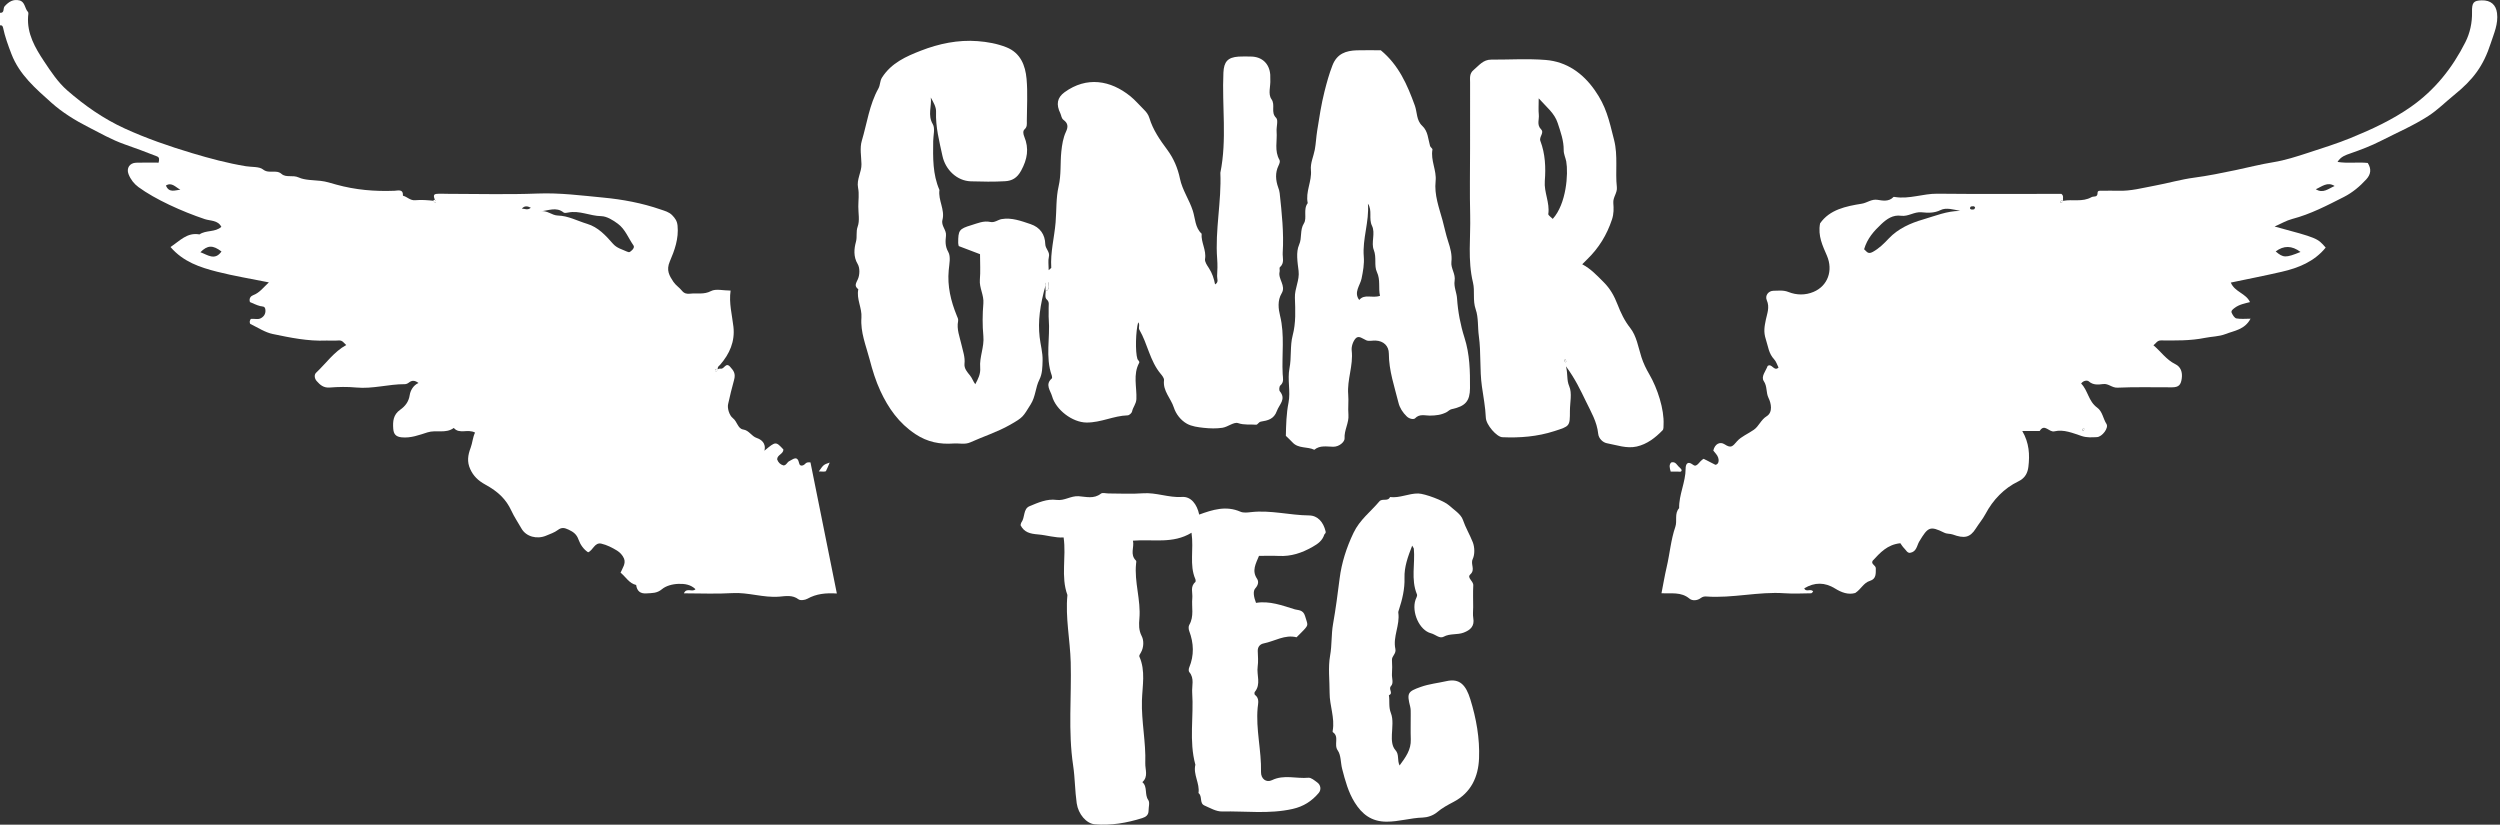
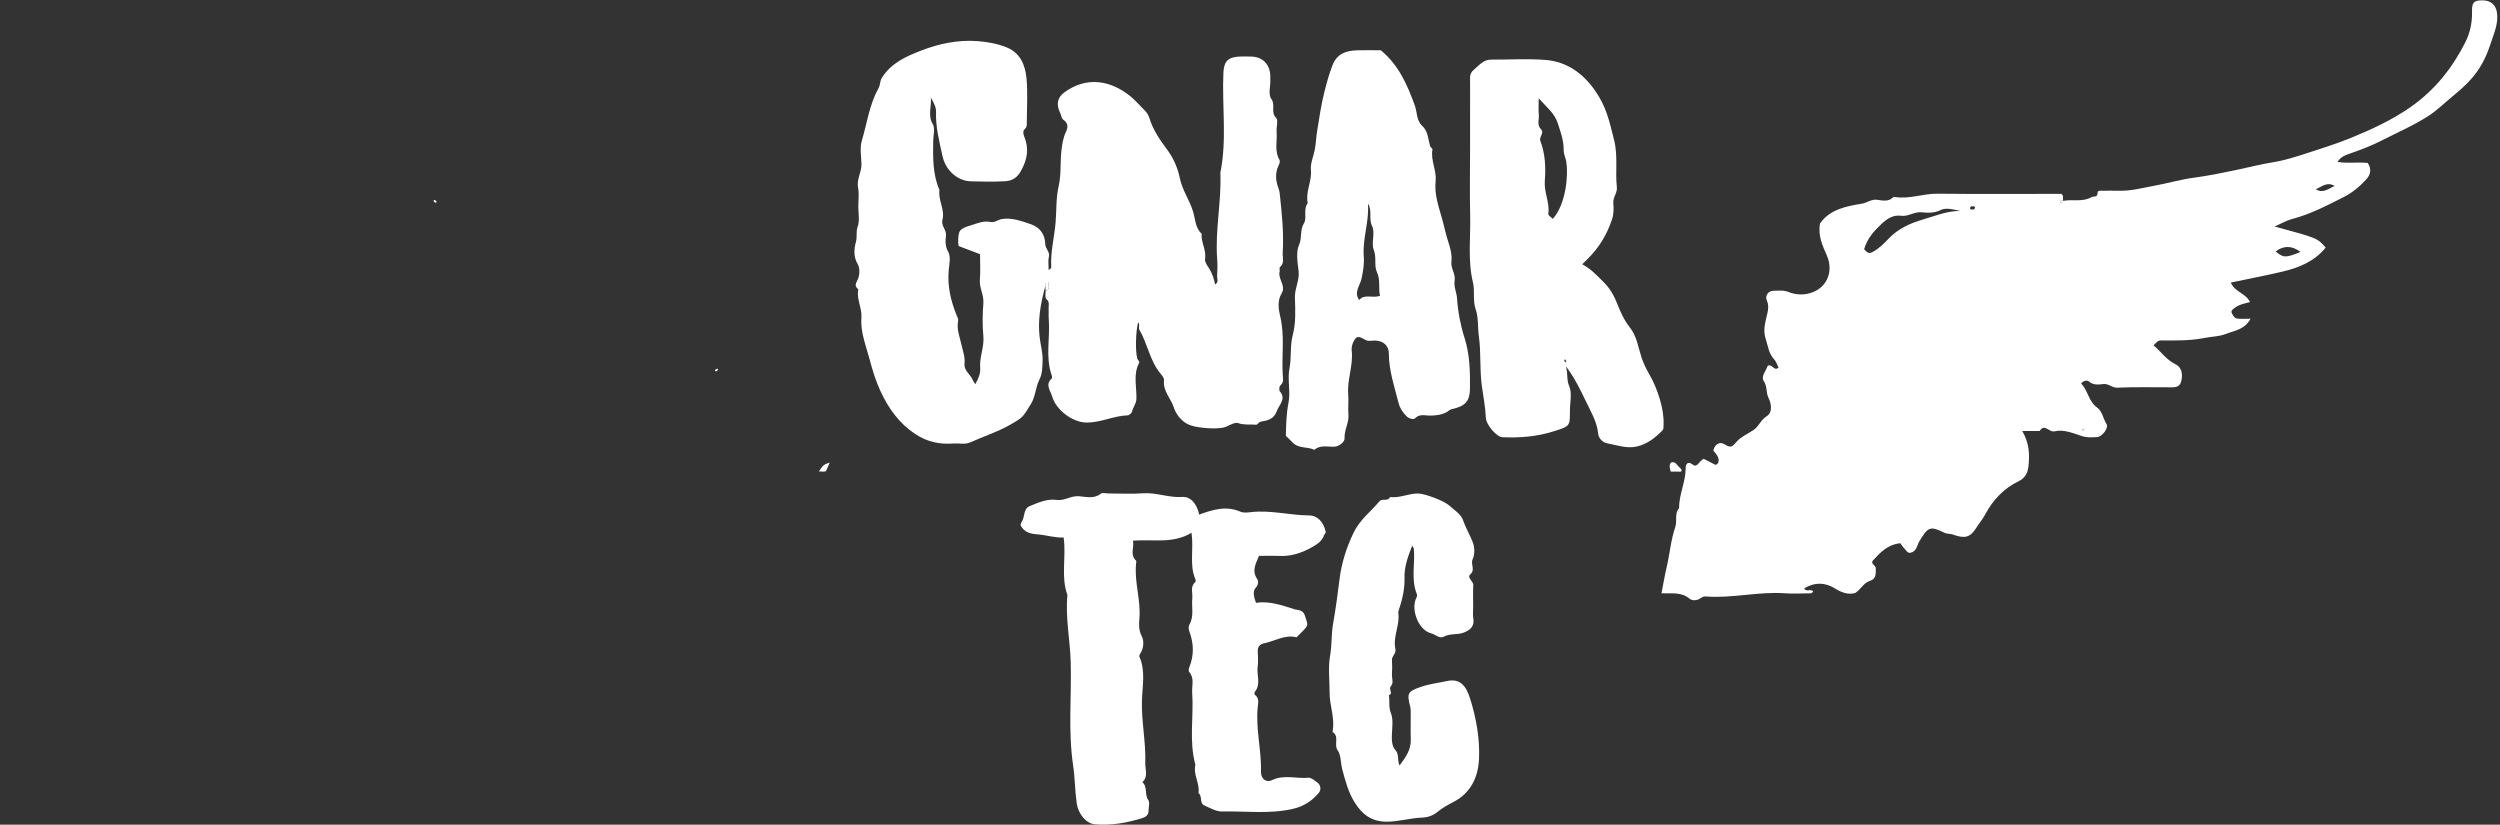
<svg xmlns="http://www.w3.org/2000/svg" version="1.1" id="Layer_1" x="0px" y="0px" width="521.17px" height="171.918px" viewBox="0 0 521.17 171.918" enable-background="new 0 0 521.17 171.918" xml:space="preserve">
  <rect x="0" y="0" width="521.17" height="171.918" fill="#333333" stroke="none" />
  <g>
    <g>
-       <path fill="#FFFFFF" d="M0,2.675c1.009,0.063,0.576-0.937,0.974-1.373c0.869-0.961,1.805-1.53,3.081-1.215    c1.192,0.295,1.08,1.668,1.779,2.406c0.161,0.171,0.041,0.628,0.021,0.951c-0.239,3.586,1.463,6.52,3.321,9.322    c1.429,2.157,2.915,4.399,4.838,6.076c3.606,3.145,7.535,5.901,11.939,7.923c4.563,2.091,9.293,3.721,14.083,5.158    c3.686,1.105,7.403,2.105,11.229,2.731c1.199,0.197,2.785,0.048,3.55,0.66c1.273,1.018,2.738-0.064,3.884,0.947    c0.948,0.834,2.32,0.155,3.582,0.738c1.253,0.576,3.012,0.538,4.537,0.704c1.165,0.124,2.211,0.485,3.281,0.78    c3.979,1.103,8.017,1.45,12.124,1.288c0.761-0.03,1.846-0.437,1.781,1.032c0.882,0.206,1.497,1.029,2.547,0.937    c1.289-0.117,2.593-0.028,4.192,0.159c0.195,0.065,0.116-0.111-0.017-0.178c-0.271-0.132-0.406,0.002-0.274,0.274    c0.066,0.133,0.238,0.219,0.381,0.295c0.025,0.013,0.132-0.126-0.091-0.392c-0.204-0.65-0.619-1.375,0.215-1.472    c0.749-0.086,1.515-0.018,2.275-0.018c6.283,0,12.574,0.184,18.849-0.061c4.613-0.181,9.166,0.416,13.694,0.846    c4,0.379,8.063,1.131,11.934,2.473c0.857,0.298,1.756,0.509,2.427,1.207c0.59,0.615,1.015,1.173,1.113,2.161    c0.273,2.704-0.623,5.172-1.619,7.482c-0.795,1.838-0.078,2.972,0.753,4.234c0.466,0.709,1.255,1.197,1.793,1.871    c0.48,0.594,1.056,0.681,1.711,0.602c1.433-0.168,2.847,0.239,4.333-0.544c1.008-0.531,2.521-0.102,4.086-0.102    c-0.375,2.626,0.31,5.057,0.59,7.538c0.348,3.092-0.805,5.666-2.786,7.946c-0.201,0.229-0.567,0.371-0.461,0.928    c0,0.047,0-0.049,0-0.145c-0.168,0.061-0.354,0.094-0.501,0.188c-0.173,0.107-0.131,0.304,0.122,0.382    c0.089,0.027,0.251-0.179,0.379-0.425c0.215-0.145,0.437-0.177,0.65-0.141c0.684,0.112,1.008-1.397,1.901-0.394    c0.723,0.811,1.215,1.395,0.822,2.785c-0.468,1.64-0.855,3.337-1.236,5.016c-0.2,0.888,0.284,2.378,0.978,2.904    c0.935,0.705,1.03,2.207,2.165,2.377c1.263,0.189,1.705,1.404,2.864,1.784c0.768,0.253,1.987,1.007,1.561,2.637    c2.364-1.965,2.364-1.965,3.962-0.254c0,0.957-1.293,1.104-1.307,2.053c0.215,0.635,0.625,1.068,1.313,1.273    c0.606,0.006,0.762-0.684,1.221-0.898c0.772-0.363,1.688-1.318,2.07,0.492c0.126,0.615,0.813,0.537,1.25,0.061    c0.238-0.262,0.507-0.354,1.095-0.289c1.804,8.968,3.623,18.011,5.499,27.332c-2.261-0.147-4.282,0.045-6.153,1.099    c-0.498,0.276-1.456,0.405-1.837,0.116c-1.277-0.965-2.684-0.668-3.994-0.561c-3.322,0.279-6.494-0.939-9.818-0.736    c-3.324,0.203-6.673,0.045-10.085,0.045c0.582-1.313,1.779-0.127,2.416-0.868c-1.003-0.955-2.206-1.146-3.55-1.104    c-1.275,0.039-2.623,0.426-3.418,1.096c-1.08,0.91-2.107,0.809-3.251,0.889c-1.301,0.094-1.979-0.498-2.15-1.752    c-1.463-0.336-2.127-1.652-3.248-2.566c0.399-0.955,1.141-1.906,0.719-2.943c-0.263-0.646-0.838-1.286-1.44-1.651    c-1.019-0.621-2.132-1.194-3.283-1.457c-1.411-0.321-1.721,1.388-2.764,1.804c-0.95-0.621-1.629-1.605-2.004-2.664    c-0.389-1.099-1.073-1.59-2.056-2.054c-0.852-0.396-1.444-0.549-2.265,0.078c-0.705,0.53-1.6,0.821-2.43,1.172    c-1.904,0.804-4.176,0.224-5.152-1.514c-0.688-1.226-1.486-2.378-2.087-3.681c-1.098-2.383-2.746-3.983-5.434-5.455    c-1.476-0.809-2.488-1.768-3.152-3.244c-0.689-1.524-0.496-2.883,0.109-4.475c0.35-0.923,0.42-2.144,0.903-3.123    c-1.546-0.828-3.261,0.405-4.433-0.968c-1.655,1.243-3.666,0.349-5.467,0.92c-1.747,0.552-3.516,1.246-5.432,1.037    c-1.126-0.122-1.636-0.62-1.721-1.784c-0.109-1.538-0.017-2.928,1.459-3.972c1.002-0.709,1.766-1.627,1.981-3.086    c0.122-0.811,0.679-1.997,1.826-2.483c-0.727-0.548-1.348-0.619-2.021-0.078c-0.223,0.181-0.552,0.326-0.832,0.323    c-3.395-0.016-6.707,1.026-10.138,0.697c-1.828-0.176-3.691-0.135-5.523,0.004c-1.268,0.098-1.99-0.528-2.712-1.349    c-0.491-0.557-0.541-1.34-0.127-1.731c2.068-1.951,3.72-4.366,6.284-5.782c-0.477-0.39-0.764-1.02-1.566-0.95    c-0.862,0.076-1.734-0.014-2.6,0.021c-3.792,0.163-7.488-0.604-11.156-1.369c-1.625-0.339-3.114-1.349-4.649-2.086    c-0.117-0.056-0.168-0.383-0.14-0.569c0.026-0.186,0.178-0.49,0.298-0.5c0.643-0.053,1.384,0.164,1.918-0.086    c0.63-0.295,1.146-0.877,1.047-1.804c-0.083-0.813-0.585-0.646-1.089-0.775c-0.767-0.195-1.486-0.574-2.137-0.839    c-0.249-0.788,0.213-1.26,0.654-1.423c1.37-0.507,2.165-1.647,3.294-2.679c-3.673-0.743-7.285-1.327-10.815-2.227    c-3.535-0.902-7.029-2.047-9.688-5.142c1.955-1.3,3.468-3.102,6.036-2.628c1.37-0.953,3.258-0.397,4.562-1.581    c-0.723-1.42-2.293-1.22-3.452-1.608c-4.752-1.594-10.313-4.106-13.821-6.672c-0.928-0.681-1.649-1.604-2.077-2.705    c-0.478-1.234,0.216-2.333,1.577-2.384c1.588-0.059,3.182-0.013,4.694-0.013c0.163-0.713,0.18-1.1-0.338-1.306    c-2.234-0.889-4.503-1.72-6.759-2.514c-2.688-0.947-5.12-2.346-7.607-3.616c-2.706-1.388-5.382-3.034-7.638-5.055    c-3.267-2.926-6.689-5.841-8.339-10.156C1.7,9.468,1.036,7.679,0.645,5.799C0.576,5.452,0.412,5.205,0,5.277    C0,4.41,0,3.54,0,2.675z M112.644,44.047c1.397-0.265,2.418,0.855,3.62,0.884c2.211,0.053,4.089,1.119,6.119,1.726    c2.319,0.694,3.888,2.432,5.4,4.153c0.834,0.945,1.896,1.159,2.912,1.637c0.556,0.262,0.654,0.038,0.952-0.198    c0.37-0.298,0.653-0.736,0.402-1.102c-1.056-1.514-1.716-3.367-3.224-4.487c-1.022-0.761-2.318-1.578-3.507-1.602    c-2.333-0.039-4.512-1.234-6.873-0.752c-0.313,0.065-0.76,0.147-0.956-0.011C115.946,43.04,114.261,43.951,112.644,44.047z     M46.173,52.427c-1.817-1.378-2.912-1.339-4.397,0.157C43.264,53.111,44.778,54.413,46.173,52.427z M37.598,39.535    c-0.971-0.462-1.773-1.632-3.007-0.859C35.23,40.265,36.498,39.659,37.598,39.535z M108.792,43.487    c0.574,0.005,1.215,0.415,1.867-0.184C109.907,42.915,109.33,42.885,108.792,43.487z" />
      <path fill="#FFFFFF" d="M430.09,41.874c1.957-0.387,4.006,0.31,5.921-0.773c0.476-0.267,1.277,0.148,1.269-0.934    c-0.012-0.502,0.629-0.405,1.042-0.405c1.082,0,2.169-0.03,3.251,0.004c2.625,0.095,5.104-0.602,7.65-1.069    c2.721-0.499,5.389-1.291,8.164-1.657c2.892-0.384,5.818-0.978,8.711-1.587c2.588-0.546,5.187-1.216,7.825-1.641    c2.454-0.396,4.899-1.193,7.293-1.973c2.952-0.963,5.911-1.889,8.809-3.067c4.41-1.8,8.666-3.767,12.59-6.517    c4.996-3.503,8.645-8.116,11.346-13.477c0.949-1.885,1.427-4.046,1.377-6.262c-0.047-2.016,0.345-2.396,2.007-2.445    c1.907-0.057,2.99,0.95,3.204,2.648c0.289,2.282-0.642,4.238-1.308,6.301c-1.54,4.745-3.634,7.548-7.641,10.791    c-1.79,1.447-3.399,3.089-5.36,4.359c-3.144,2.035-6.571,3.492-9.889,5.19c-2.058,1.058-4.211,1.865-6.391,2.628    c-0.936,0.324-1.975,0.646-2.662,1.767c2.125,0.349,4.25-0.01,6.304,0.217c0.793,1.255,0.66,2.359-0.308,3.417    c-1.352,1.482-2.876,2.755-4.659,3.666c-3.494,1.771-6.955,3.59-10.783,4.593c-1.229,0.322-2.367,1.006-3.67,1.575    c8.928,2.409,8.928,2.409,10.647,4.396c-2.378,2.918-5.65,4.231-9.174,5.042c-3.467,0.801-6.963,1.482-10.604,2.247    c0.81,1.973,3.146,2.214,4.001,4.071c-1.065,0.275-2.263,0.486-3.22,1.226c-0.313,0.25-0.806,0.561-0.593,1.024    c0.209,0.455,0.593,1.08,0.985,1.153c0.914,0.17,1.883,0.054,2.942,0.054c-1.208,2.298-3.411,2.496-5.244,3.213    c-1.332,0.519-2.861,0.503-4.25,0.785c-3.064,0.622-6.115,0.554-9.181,0.533c-0.818-0.005-1.047,0.646-1.571,1.01    c1.55,1.289,2.669,3.012,4.564,3.938c1.13,0.55,1.529,1.666,1.338,3.004c-0.185,1.299-0.601,1.814-2.008,1.824    c-3.794,0.022-7.596-0.104-11.376,0.074c-1.171,0.056-1.86-0.896-2.995-0.755c-1,0.124-2.079,0.265-3.016-0.569    c-0.249-0.222-1.047-0.246-1.58,0.46c1.42,1.415,1.521,3.711,3.336,5.015c1.122,0.804,1.233,2.301,1.95,3.416    c0.515,0.795-0.885,2.692-1.998,2.742c-1.03,0.046-2.063,0.134-3.141-0.216c-1.852-0.605-3.762-1.461-5.728-0.989    c-1.104,0.266-2.04-1.737-3.063-0.069c-1.165,0-2.327,0-3.623,0c1.452,2.482,1.574,4.979,1.276,7.442    c-0.147,1.199-0.601,2.339-2.104,3.062c-2.982,1.432-5.293,3.869-6.833,6.771c-0.584,1.097-1.381,2.024-2.017,3.039    c-1.237,1.972-2.471,2.113-4.805,1.265c-0.586-0.213-1.163-0.08-1.795-0.388c-2.988-1.469-3.375-1.188-5.211,1.858    c-0.487,0.813-0.526,2.142-1.939,2.351c-0.559,0.017-0.799-0.56-1.159-0.913c-0.376-0.373-0.65-0.845-0.834-1.095    c-2.756,0.295-4.209,1.987-5.764,3.646c-0.447,0.729,0.661,0.936,0.649,1.592c-0.014,1.066,0.125,2.195-1.219,2.607    c-1.338,0.401-1.841,1.737-3.07,2.53c-1.43,0.422-2.858-0.093-4.211-0.937c-2.126-1.315-4.256-1.336-6.415-0.037    c0.364,0.912,1.434-0.059,1.852,0.685c-0.139,0.121-0.274,0.345-0.418,0.351c-1.841,0.022-3.689,0.123-5.525-0.006    c-5.463-0.382-10.851,1.073-16.311,0.676c-0.423-0.031-0.783,0.031-1.177,0.326c-0.715,0.543-1.758,0.621-2.356,0.116    c-1.753-1.463-3.781-1.002-5.83-1.123c0.36-1.829,0.666-3.67,1.088-5.485c0.651-2.773,0.865-5.642,1.799-8.355    c0.438-1.256-0.244-2.754,0.793-3.902c-0.055-2.822,1.354-5.404,1.354-8.24c0-0.637,0.206-1.817,1.597-0.764    c0.803,0.605,1.271-0.859,2.16-1.275c0.707,0.359,1.51,0.771,2.453,1.25c0.783-0.078,0.957-1.278,0.133-2.266    c-0.191-0.236-0.391-0.471-0.572-0.693c0.31-1.417,1.406-1.938,2.357-1.313c1.383,0.905,1.663,0.415,2.602-0.652    c0.851-0.963,2.334-1.565,3.498-2.386c1.071-0.755,1.448-2.063,2.664-2.814c1.342-0.829,0.925-2.732,0.396-3.799    c-0.568-1.15-0.233-2.396-0.992-3.522c-0.641-0.948,0.424-2.108,0.799-3.154c0.879-0.664,1.316,1.225,2.273,0.33    c-0.291-0.569-0.483-1.266-0.923-1.73c-1.139-1.209-1.25-2.72-1.731-4.184c-0.503-1.553-0.28-2.636,0.014-4.09    c0.244-1.201,0.841-2.566,0.199-4.013c-0.441-1.007,0.355-1.985,1.383-1.996c1.037-0.007,2.062-0.172,3.132,0.257    c1.688,0.671,3.518,0.697,5.223-0.023c2.986-1.257,4.11-4.454,2.801-7.527c-0.89-2.073-1.933-4.132-1.438-6.753    c1.997-2.883,5.384-3.571,8.688-4.103c1.133-0.18,2.026-1.014,3.304-0.808c1.077,0.173,2.347,0.43,3.304-0.584    c0.052-0.054,0.214-0.023,0.314-0.005c3,0.482,5.855-0.718,8.841-0.688c8.655,0.092,17.313,0.033,25.853,0.033    C430.294,40.839,429.983,41.314,430.09,41.874c-0.01,0.032-0.01-0.063-0.01-0.16c-0.168,0.061-0.356,0.095-0.504,0.188    c-0.167,0.107-0.128,0.303,0.122,0.382C429.79,42.311,429.953,42.105,430.09,41.874z M388.606,51.96    c0.504,0.387,0.742,1.143,1.799,0.56c1.342-0.737,2.358-1.759,3.358-2.819c1.963-2.07,4.58-3.206,7.112-3.941    c2.495-0.724,5.011-1.802,7.762-1.789c-1.372-0.298-2.955-0.736-4.047-0.195c-1.388,0.687-2.704,0.607-3.997,0.479    c-1.544-0.154-2.772,0.933-4.272,0.725c-1.707-0.233-2.959,0.64-4.143,1.754C390.649,48.175,389.272,49.7,388.606,51.96z     M479.584,52.527c-1.81-1.364-3.507-1.364-5.175-0.109C475.997,53.769,476.478,53.788,479.584,52.527z M482.771,39.447    c1.521,0.968,2.663-0.138,3.925-0.671C485.177,37.808,484.033,38.913,482.771,39.447z M411.751,43.284    c-0.188-0.448-0.556-0.244-0.845-0.247c-0.077-0.002-0.267,0.311-0.225,0.397c0.168,0.372,0.538,0.231,0.827,0.21    C411.606,43.637,411.689,43.385,411.751,43.284z M434.075,89.63c0.092,0.087,0.164,0.16,0.234,0.231    c0.07-0.146,0.167-0.285,0.203-0.438c0.012-0.053-0.133-0.142-0.203-0.213C434.233,89.354,434.152,89.492,434.075,89.63z" />
      <path fill="#FFFFFF" d="M218.035,59.213c-1.276,4.539-1.667,7.789-1.306,11.041c0.18,1.642,0.671,3.243,0.617,4.942    c-0.043,1.365-0.037,2.702-0.673,3.959c-0.822,1.62-0.766,3.485-1.797,5.125c-1.64,2.604-1.485,2.674-4.336,4.293    c-2.634,1.496-5.513,2.403-8.252,3.639c-1.138,0.514-2.318,0.159-3.475,0.242c-2.864,0.208-5.447-0.277-7.983-1.958    c-3.451-2.287-5.642-5.424-7.304-9.01c-0.966-2.081-1.652-4.318-2.233-6.548c-0.752-2.867-1.945-5.662-1.713-8.73    c0.15-2.007-1.08-3.868-0.648-5.908c-0.909-0.688-0.493-1.226-0.092-2.104c0.403-0.888,0.441-2.344-0.035-3.142    c-0.949-1.575-0.743-3.277-0.369-4.635c0.297-1.075-0.033-2.104,0.363-3.185c0.458-1.239,0.127-2.774,0.132-4.18    c0.002-1.299,0.203-2.642-0.048-3.892c-0.355-1.784,0.744-3.261,0.706-4.945c-0.035-1.625-0.379-3.363,0.066-4.857    c1.091-3.657,1.576-7.538,3.458-10.906c0.429-0.765,0.278-1.538,0.773-2.311c1.947-3.037,5.037-4.394,8.09-5.583    c3.754-1.464,7.759-2.303,11.841-1.987c2.014,0.157,4.056,0.516,5.967,1.271c2.969,1.171,3.968,3.787,4.222,6.596    c0.261,2.904,0.063,5.849,0.053,8.775c0,0.623,0.112,1.23-0.491,1.767c-0.368,0.33-0.249,1.004-0.042,1.496    c1.034,2.49,0.651,4.703-0.656,7.1c-0.841,1.542-1.904,2.111-3.325,2.196c-2.376,0.14-4.77,0.093-7.152,0.023    c-2.89-0.088-5.296-2.4-5.919-5.287c-0.656-3.05-1.457-6.049-1.335-9.227c0.041-0.986-0.569-1.997-1.1-2.961    c0.232,1.842-0.701,3.652,0.417,5.555c0.521,0.888,0.101,2.333,0.086,3.525c-0.043,3.46-0.125,6.924,1.304,10.196    c-0.308,2.131,1.182,4.098,0.628,6.229c-0.332,1.266,0.874,2.066,0.734,3.321c-0.118,1.074-0.21,2.173,0.474,3.367    c0.563,0.977,0.213,2.545,0.095,3.833c-0.306,3.299,0.441,6.399,1.663,9.403c0.162,0.402,0.378,0.768,0.297,1.172    c-0.343,1.729,0.344,3.317,0.7,4.929c0.292,1.318,0.785,2.572,0.63,3.97c-0.107,0.991,0.585,1.759,1.138,2.431    c0.478,0.576,0.665,1.271,1.11,1.839c0.583-1.088,1.136-2.122,1.024-3.47c-0.181-2.203,0.879-4.29,0.663-6.563    c-0.213-2.257-0.188-4.56,0-6.821c0.146-1.741-0.874-3.215-0.729-4.94c0.147-1.722,0.032-3.468,0.032-5.315    c-1.46-0.554-2.958-1.123-4.438-1.688c-0.043-0.239-0.112-0.439-0.112-0.643c-0.005-2.644,0.183-2.945,2.748-3.719    c1.278-0.386,2.546-0.976,3.954-0.666c0.89,0.195,1.579-0.46,2.341-0.595c2.091-0.366,4.076,0.387,6.039,1.045    c2.003,0.671,3.024,2.188,3.07,4.175c0.023,1.012,1.026,1.585,0.749,2.669c-0.197,0.777-0.038,1.649-0.038,2.761    c0.396-0.374,0.544-0.45,0.539-0.518c-0.213-3.188,0.641-6.288,0.902-9.436c0.209-2.511,0.069-5.115,0.627-7.52    c0.567-2.448,0.319-4.834,0.564-7.237c0.146-1.405,0.371-2.884,0.966-4.137c0.54-1.128,0.371-1.822-0.487-2.465    c-0.493-0.369-0.45-0.91-0.67-1.36c-0.929-1.891-0.681-3.304,0.874-4.431c4.6-3.333,9.569-2.52,13.73,0.854    c1.003,0.813,1.845,1.83,2.776,2.739c0.526,0.516,0.944,1.034,1.174,1.794c0.742,2.464,2.191,4.548,3.714,6.6    c1.331,1.797,2.199,3.812,2.661,6.054c0.489,2.355,1.943,4.376,2.684,6.696c0.503,1.576,0.45,3.486,1.83,4.762    c-0.16,1.799,1.024,3.402,0.71,5.268c-0.097,0.576,0.426,1.327,0.807,1.904c0.678,1.034,1.053,2.171,1.283,3.396    c0.843-0.476,0.388-1.188,0.426-1.752c0.081-1.187,0.104-2.39,0.013-3.573c-0.462-6.011,0.926-11.947,0.663-17.945    c1.408-6.921,0.318-13.918,0.638-20.872c0.104-2.264,0.88-3.189,3.14-3.347c0.861-0.062,1.732-0.019,2.603-0.011    c2.313,0.023,3.856,1.481,4.024,3.806c0.025,0.325-0.016,0.653,0.01,0.976c0.097,1.386-0.533,3.015,0.24,4.102    c0.883,1.249-0.229,2.723,0.976,3.9c0.487,0.476,0.02,1.873,0.097,2.844c0.153,1.976-0.499,4.029,0.604,5.928    c0.162,0.28,0,0.761-0.209,1.188c-0.727,1.479-0.6,3.063-0.057,4.562c0.149,0.397,0.256,0.764,0.301,1.175    c0.443,4.128,0.892,8.255,0.633,12.416c-0.063,1.014,0.431,2.147-0.586,3.022c-0.162,0.142,0.017,0.63-0.062,0.935    c-0.376,1.558,1.394,2.907,0.423,4.514c-0.904,1.499-0.671,3.261-0.32,4.685c0.99,4.039,0.334,8.082,0.537,12.113    c0.035,0.801,0.346,1.697-0.492,2.409c-0.229,0.192-0.295,0.966-0.105,1.197c1.382,1.67-0.118,2.738-0.616,4.12    c-0.614,1.721-1.909,1.979-3.313,2.21c-0.509,0.083-0.673,0.678-1.023,0.647c-1.239-0.112-2.446,0.113-3.748-0.333    c-0.867-0.296-2.129,0.801-3.261,0.972c-1.27,0.19-2.605,0.152-3.89,0.013c-1.202-0.132-2.506-0.292-3.526-0.865    c-1.273-0.718-2.278-2.009-2.715-3.379c-0.615-1.915-2.32-3.431-2.048-5.683c0.054-0.437-0.43-1.017-0.67-1.304    c-2.284-2.712-2.741-6.28-4.472-9.233c-0.249-0.426,0.191-1.064-0.242-1.536c-0.516,1.797-0.638,6.158-0.157,7.644    c0.086,0.268,0.529,0.493,0.359,0.812c-1.312,2.43-0.468,5.035-0.575,7.546c-0.043,1.034-0.725,1.683-0.9,2.587    c-0.063,0.328-0.589,0.795-0.915,0.805c-2.918,0.078-5.53,1.513-8.566,1.499c-2.981-0.016-6.415-2.677-7.196-5.486    c-0.317-1.143-1.525-2.438-0.068-3.692c0.109-0.093,0.076-0.438,0.004-0.632c-1.375-3.86-0.307-7.851-0.629-11.768    c-0.064-0.755,0.023-1.52-0.02-2.274c-0.036-0.609,0.233-1.261-0.394-1.797C217.683,61.97,218.084,61.126,218.035,59.213    c0.04-0.337-0.056-0.257-0.06-0.176c-0.015,0.518-0.006,1.032,0.006,1.545c0,0.002,0.226,0.044,0.292-0.007    c0.588-0.465,0.31-1.096,0.282-1.673C218.553,58.826,218.42,58.757,218.035,59.213z" />
      <path fill="#FFFFFF" d="M248.395,111.059c-3.895,2.373-7.995,1.308-12.209,1.652c0.315,1.379-0.696,2.861,0.635,4.162    c0.106,0.107,0.036,0.422,0.013,0.637c-0.396,3.848,1.03,7.584,0.693,11.441c-0.101,1.199-0.174,2.408,0.497,3.691    c0.435,0.828,0.458,2.285-0.184,3.395c-0.15,0.258-0.412,0.631-0.327,0.818c1.337,2.984,0.632,6.137,0.544,9.172    c-0.126,4.395,0.849,8.697,0.698,13.063c-0.045,1.322,0.687,2.818-0.611,3.961c1.137,0.98,0.412,2.57,1.234,3.73    c0.358,0.504,0.063,1.475,0.061,2.232c-0.004,0.883-0.543,1.291-1.319,1.535c-3.215,1.008-6.483,1.58-9.869,1.297    c-1.8-0.154-3.462-2.136-3.79-4.383c-0.378-2.613-0.354-5.287-0.742-7.851c-1.078-7.183-0.317-14.363-0.509-21.537    c-0.125-4.688-1.139-9.326-0.688-14.035c-1.413-3.853-0.203-7.853-0.788-11.996c-1.738,0.113-3.532-0.487-5.353-0.635    c-1.622-0.131-2.882-0.422-3.63-1.929c0.07-0.225,0.084-0.446,0.197-0.6c0.759-1.037,0.323-2.799,1.687-3.357    c1.776-0.737,3.64-1.582,5.614-1.307c1.66,0.232,2.968-0.881,4.62-0.77c1.505,0.102,3.172,0.627,4.633-0.533    c0.334-0.264,1.055-0.041,1.596-0.041c2.384,0,4.782,0.143,7.152-0.035c2.787-0.209,5.389,0.955,8.196,0.764    c1.827-0.123,3.093,1.511,3.55,3.674c2.802-1.02,5.591-1.909,8.586-0.604c0.634,0.279,1.489,0.178,2.226,0.09    c4.071-0.461,8.05,0.652,12.091,0.691c1.822,0.02,2.979,1.393,3.442,3.299c0.115,0.488-0.194,0.473-0.269,0.703    c-0.408,1.248-1.283,1.9-2.451,2.555c-2.227,1.266-4.475,2.021-7.041,1.887c-1.387-0.065-2.784-0.012-4.122-0.012    c-0.661,1.637-1.546,3.08-0.401,4.779c0.401,0.605,0.229,1.332-0.377,2.002c-0.518,0.58-0.318,1.789,0.159,3.016    c2.815-0.469,5.476,0.543,8.117,1.357c0.61,0.193,1.718,0.023,2.11,1.393c0.521,1.824,0.826,1.744-0.326,2.967    c-0.447,0.479-0.92,0.927-1.449,1.457c-2.43-0.623-4.549,0.816-6.857,1.279c-0.728,0.144-1.27,0.688-1.233,1.596    c0.041,1.084,0.131,2.187-0.019,3.248c-0.248,1.754,0.748,3.648-0.607,5.275c-0.102,0.119-0.071,0.525,0.035,0.605    c1.006,0.732,0.646,1.805,0.568,2.691c-0.406,4.504,0.809,8.909,0.701,13.393c-0.031,1.418,1.083,2.281,2.293,1.693    c2.495-1.215,5.068-0.265,7.584-0.5c0.583-0.052,1.271,0.565,1.84,0.975c0.742,0.527,0.881,1.527,0.309,2.199    c-1.441,1.703-3.159,2.82-5.452,3.334c-4.892,1.098-9.807,0.422-14.701,0.522c-1.22,0.031-2.489-0.728-3.68-1.25    c-1.081-0.479-0.361-1.935-1.226-2.588c0.304-2.026-1.149-3.854-0.651-5.903c-1.363-4.957-0.314-10.021-0.664-15.017    c-0.099-1.44,0.521-2.985-0.615-4.31c-0.16-0.182-0.123-0.67-0.007-0.942c1.054-2.541,0.958-5.063,0.005-7.608    c-0.143-0.377-0.184-0.955,0.008-1.275c1.052-1.789,0.447-3.732,0.632-5.602c0.11-1.119-0.493-2.375,0.626-3.324    c0.105-0.092,0.083-0.449,0.004-0.633C247.908,117.754,248.898,114.611,248.395,111.059z" />
      <path fill="#FFFFFF" d="M326.454,76.364c0.432,1.755,0.106,2.816,0.681,4.157c0.63,1.463,0.143,3.405,0.143,5.14    c0,3.227-0.021,3.174-3.248,4.215c-3.543,1.145-7.168,1.433-10.844,1.269c-1.162-0.051-3.381-2.565-3.439-4.073    c-0.088-2.206-0.522-4.39-0.82-6.537c-0.492-3.507-0.151-7.022-0.634-10.459c-0.259-1.871-0.062-3.873-0.649-5.559    c-0.678-1.924-0.137-3.807-0.574-5.611c-1.13-4.658-0.47-9.363-0.585-14.044c-0.117-4.657-0.023-9.317-0.023-13.977    c0-4.553-0.006-9.103,0.004-13.653c0.005-0.931-0.192-1.876,0.728-2.638c1.112-0.928,1.987-2.173,3.664-2.164    c3.793,0.019,7.605-0.236,11.372,0.069c4.371,0.35,7.758,2.77,10.238,6.32c2.353,3.36,2.926,6.011,4.021,10.372    c0.834,3.32,0.213,6.572,0.573,9.828c0.133,1.205-0.838,2.068-0.736,3.314c0.087,1.095,0.122,2.211-0.28,3.42    c-1.066,3.213-2.738,5.944-5.145,8.28c-0.31,0.301-0.607,0.61-1.056,1.058c1.793,0.938,3.12,2.384,4.503,3.767    c1.332,1.332,2.177,2.856,2.876,4.661c0.634,1.625,1.415,3.325,2.588,4.796c1.384,1.743,1.703,4.057,2.375,6.145    c0.411,1.27,0.986,2.457,1.628,3.547c1.737,2.967,3.137,7.366,2.983,10.474c-0.02,0.412,0.039,0.966-0.194,1.205    c-1.514,1.568-3.242,2.91-5.396,3.397c-2.099,0.476-4.169-0.305-6.216-0.683c-0.847-0.155-1.718-0.978-1.821-1.979    c-0.254-2.502-1.498-4.561-2.557-6.753C329.483,81.342,328.405,79.017,326.454,76.364z M323.7,45.632    c2.855-3.16,3.262-9.424,2.813-11.972c-0.131-0.723-0.538-1.518-0.532-2.348c0.02-1.983-0.636-3.783-1.246-5.645    c-0.689-2.114-2.291-3.281-3.964-5.168c0,1.487-0.081,2.447,0.02,3.389c0.113,1.017-0.478,2.104,0.464,3.061    c0.746,0.755-0.459,1.579-0.139,2.426c1.026,2.705,1.146,5.541,0.926,8.364c-0.188,2.356,1.072,4.517,0.728,6.876    C322.729,44.877,323.317,45.231,323.7,45.632z M326.536,75.317c-0.076-0.137-0.157-0.278-0.232-0.42    c-0.071,0.072-0.214,0.16-0.205,0.214c0.036,0.153,0.134,0.292,0.205,0.438C326.374,75.476,326.443,75.402,326.536,75.317z" />
      <path fill="#FFFFFF" d="M287.853,10.482c3.767,3.109,5.53,7.224,7.092,11.514c0.512,1.406,0.3,3.083,1.546,4.236    c1.215,1.121,1.215,2.744,1.631,4.196c0.08,0.28,0.538,0.538,0.498,0.748c-0.41,2.261,0.895,4.35,0.661,6.557    c-0.313,2.89,0.713,5.546,1.443,8.201c0.396,1.446,0.688,2.941,1.162,4.377c0.455,1.378,0.855,2.776,0.685,4.277    c-0.158,1.362,0.91,2.515,0.669,3.96c-0.196,1.22,0.429,2.471,0.505,3.63c0.184,2.815,0.722,5.612,1.544,8.187    c1.124,3.52,1.18,6.996,1.159,10.549c-0.017,2.692-0.96,3.782-3.762,4.364c-0.478,0.1-0.708,0.41-1.058,0.607    c-1.113,0.62-2.323,0.752-3.598,0.754c-1.008,0-2.102-0.411-3.037,0.567c-0.253,0.268-1.139,0.173-1.727-0.392    c-0.86-0.822-1.476-1.813-1.732-2.869c-0.836-3.373-1.999-6.684-2.004-10.23c-0.004-1.611-1.108-2.648-2.766-2.72    c-0.65-0.027-1.384,0.183-1.933-0.051c-0.756-0.322-1.574-1.105-2.226-0.393c-0.549,0.607-0.916,1.707-0.817,2.526    c0.36,3.118-0.988,6.065-0.728,9.162c0.115,1.397-0.072,2.824,0.045,4.222c0.142,1.713-0.912,3.182-0.803,4.938    c0.039,0.663-1.059,1.744-2.356,1.733c-1.341-0.008-2.765-0.366-3.955,0.631c-1.452-0.708-3.322-0.188-4.56-1.554    c-0.438-0.479-0.924-0.912-1.371-1.349c0.052-2.347,0.101-4.621,0.559-6.937c0.447-2.294-0.255-4.816,0.193-7.109    c0.457-2.316,0.093-4.705,0.666-6.869c0.705-2.663,0.556-5.274,0.469-7.881c-0.065-1.95,1.007-3.626,0.768-5.59    c-0.22-1.814-0.578-3.916,0.106-5.448c0.666-1.486,0.106-3.026,1.016-4.483c0.683-1.087-0.217-2.899,0.783-4.201    c-0.503-2.36,0.89-4.535,0.666-6.88c-0.144-1.462,0.544-2.852,0.805-4.247c0.247-1.332,0.289-2.664,0.503-3.983    c0.432-2.729,0.844-5.476,1.52-8.148c0.463-1.838,0.966-3.681,1.668-5.476c0.943-2.422,2.801-3.042,5.056-3.118    C284.558,10.436,286.282,10.482,287.853,10.482z M287.688,61.67c-0.385-1.67,0.143-3.281-0.654-4.978    c-0.621-1.317-0.016-2.999-0.645-4.589c-0.603-1.506,0.381-3.492-0.371-5.027c-0.742-1.52,0.127-3.199-0.851-4.615    c0.306,3.738-1.17,7.3-0.862,11.025c0.127,1.537-0.148,3.063-0.47,4.618c-0.284,1.38-1.678,2.846-0.481,4.43    C284.478,61.196,286.007,62.239,287.688,61.67z" />
      <path fill="#FFFFFF" d="M294.394,113.748c-0.898,2.324-1.672,4.428-1.6,6.74c0.07,2.303-0.463,4.5-1.176,6.664    c-0.064,0.191-0.146,0.406-0.115,0.594c0.37,2.566-1.16,4.99-0.615,7.527c0.226,1.033-0.768,1.465-0.711,2.338    c0.066,0.973,0.062,1.953,0,2.924c-0.051,0.844,0.402,1.861-0.203,2.49c-0.615,0.643,0.58,1.5-0.434,1.906    c0.203,1.221-0.1,2.426,0.417,3.727c0.519,1.307,0.274,2.959,0.208,4.455c-0.055,1.188-0.004,2.443,0.732,3.256    c0.85,0.951,0.319,2.039,0.869,3.209c1.266-1.719,2.418-3.27,2.338-5.439c-0.06-1.733-0.004-3.469-0.015-5.201    c-0.006-0.528,0.025-1.075-0.102-1.586c-0.732-2.893-0.535-3.182,2.211-4.157c1.739-0.619,3.566-0.798,5.338-1.199    c2.775-0.631,4.063,0.824,4.977,3.772c1.25,4.041,1.982,8.156,1.819,12.32c-0.147,3.811-1.636,7.172-5.333,9.094    c-1.163,0.611-2.352,1.246-3.345,2.088c-0.923,0.795-2.145,1.136-3.07,1.166c-2.535,0.076-4.95,0.859-7.525,0.859    c-3.209-0.006-5.146-1.605-6.641-3.996c-1.341-2.135-1.997-4.594-2.627-7.029c-0.331-1.28-0.214-2.83-0.914-3.823    c-0.886-1.244,0.404-2.886-1.043-3.826c-0.047-0.03-0.021-0.207-0.005-0.315c0.468-2.672-0.66-5.213-0.649-7.857    c0.01-2.6-0.346-5.262,0.104-7.783c0.397-2.205,0.229-4.416,0.61-6.563c0.561-3.17,0.978-6.338,1.377-9.529    c0.408-3.223,1.425-6.432,2.894-9.496c1.301-2.73,3.563-4.391,5.383-6.547c0.604-0.719,1.773,0.098,2.228-0.912    c2.018,0.256,3.877-0.768,5.871-0.742c1.371,0.02,5.383,1.512,6.438,2.482c1.039,0.951,2.48,1.818,2.883,3.02    c0.564,1.65,1.449,3.1,2.064,4.674c0.399,1.039,0.44,2.527-0.021,3.5c-0.512,1.082,0.615,2.18-0.503,3.195    c-0.771,0.697,0.671,1.383,0.621,2.277c-0.081,1.512-0.02,3.031-0.02,4.551c0,0.758-0.106,1.535,0.02,2.273    c0.294,1.688-0.583,2.487-2.007,3.033c-1.349,0.514-2.843,0.122-4.196,0.866c-0.813,0.449-1.708-0.498-2.591-0.722    c-2.465-0.618-4.11-4.463-3.244-6.993c0.138-0.396,0.433-0.804,0.285-1.162c-1.271-3.103-0.345-6.336-0.634-9.489    C294.728,114.285,294.649,114.201,294.394,113.748z" />
      <path fill="#FFFFFF" d="M348.291,98.32c-0.214-0.773-0.402-1.367,0.086-1.906c0.952-0.297,1.216,0.605,1.749,1.023    c0.203,0.162,0.482,0.481,0.438,0.647c-0.103,0.388-0.523,0.22-0.818,0.229C349.241,98.336,348.737,98.32,348.291,98.32z" />
      <path fill="#FFFFFF" d="M172.964,96.43c-0.273,0.635-0.491,1.221-0.776,1.769c-0.056,0.11-0.366,0.11-0.561,0.116    c-0.302,0.007-0.604-0.024-0.927-0.041C171.682,96.869,171.682,96.869,172.964,96.43z" />
      <path fill="#FFFFFF" d="M91.037,42.092c-0.073,0.074-0.18,0.213-0.206,0.2c-0.143-0.076-0.314-0.162-0.381-0.295    c-0.132-0.272,0.002-0.406,0.274-0.273C90.856,41.79,90.936,41.967,91.037,42.092z" />
      <path fill="#FFFFFF" d="M149.65,77.139c-0.128,0.101-0.29,0.307-0.379,0.279c-0.252-0.078-0.295-0.274-0.122-0.382    c0.146-0.094,0.333-0.127,0.501-0.188C149.65,76.945,149.65,77.041,149.65,77.139z" />
      <path fill="#FFFFFF" d="M430.08,42.002c-0.127,0.103-0.289,0.308-0.382,0.28c-0.248-0.078-0.287-0.273-0.122-0.381    c0.146-0.095,0.336-0.128,0.504-0.188C430.08,41.81,430.08,41.906,430.08,42.002z" />
      <path fill="#FFFFFF" d="M434.075,89.63c0.077-0.138,0.158-0.276,0.234-0.42c0.07,0.072,0.213,0.16,0.203,0.213    c-0.036,0.153-0.133,0.293-0.203,0.438C434.237,89.79,434.167,89.717,434.075,89.63z" />
      <path fill="#FFFFFF" d="M218.26,58.598c0.16,0.16,0.292,0.229,0.294,0.305c0.028,0.576,0.306,1.207-0.283,1.673    c-0.066,0.051-0.292,0.01-0.292,0.007c-0.013-0.514-0.02-1.028-0.006-1.545C217.979,58.955,218.075,58.876,218.26,58.598z" />
-       <path fill="#FFFFFF" d="M326.536,75.317c-0.091,0.086-0.162,0.159-0.232,0.231c-0.071-0.146-0.169-0.285-0.205-0.438    c-0.009-0.054,0.134-0.142,0.205-0.214C326.379,75.038,326.46,75.18,326.536,75.317z" />
    </g>
  </g>
</svg>